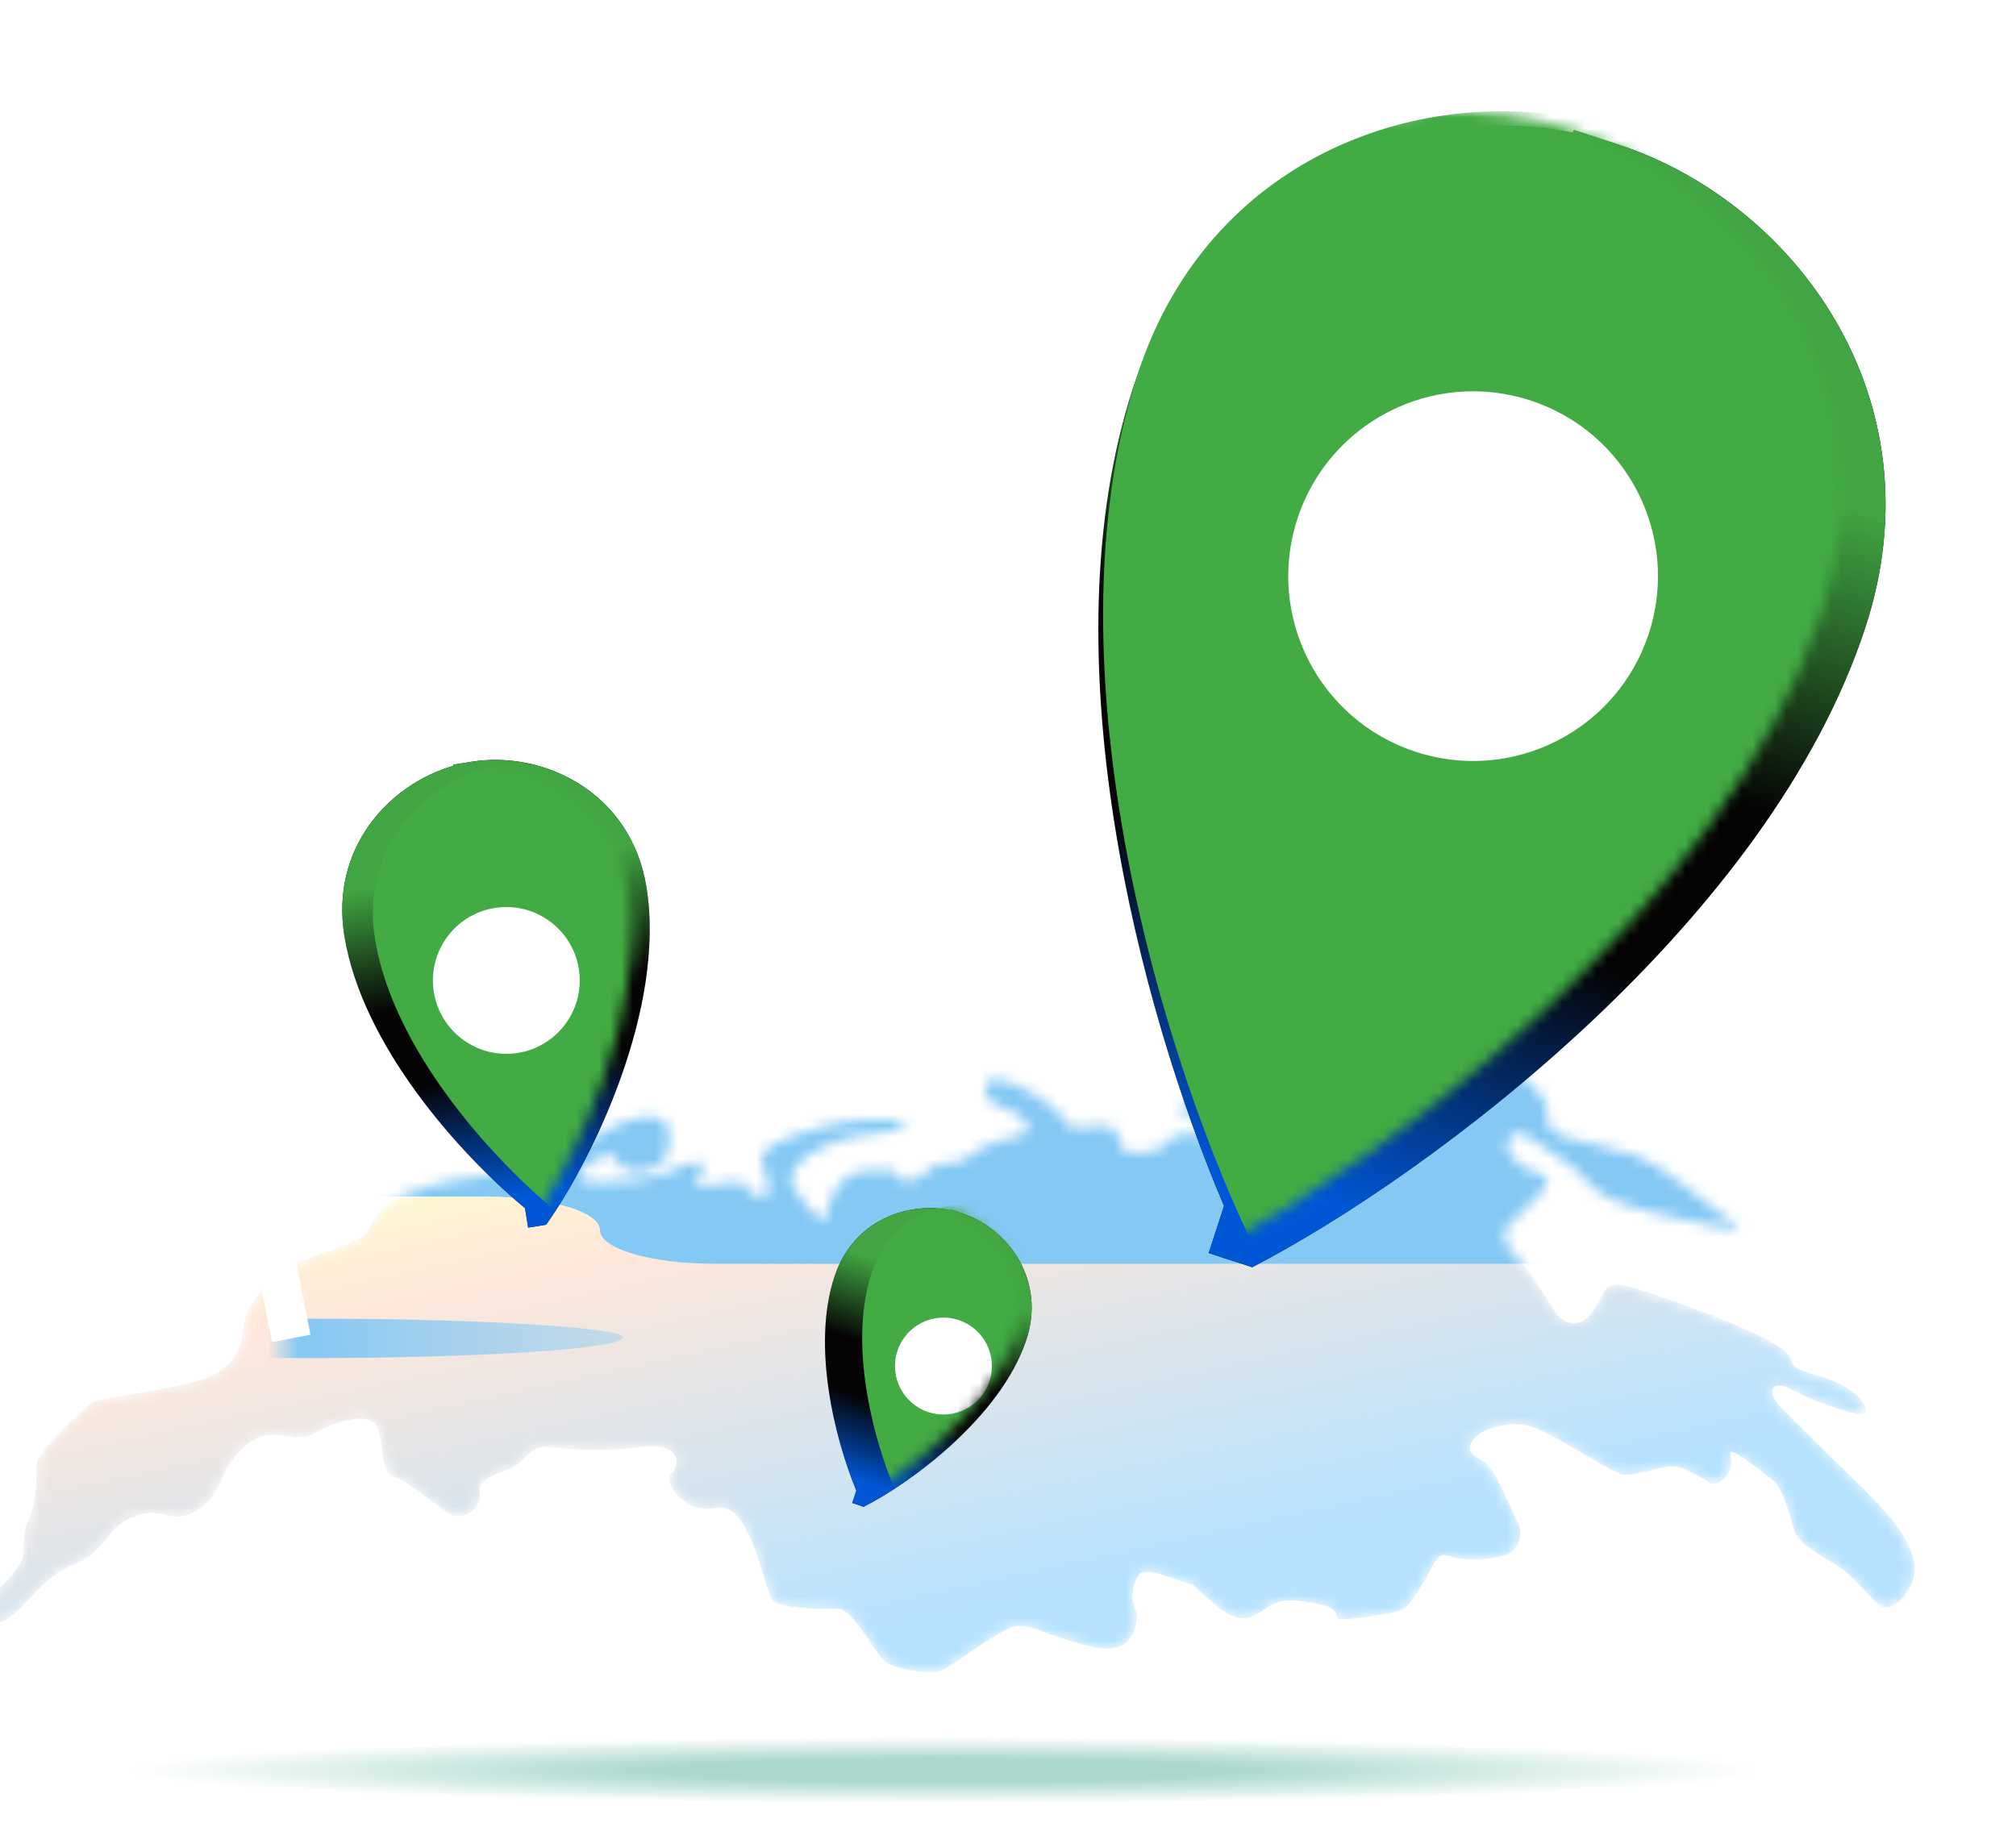
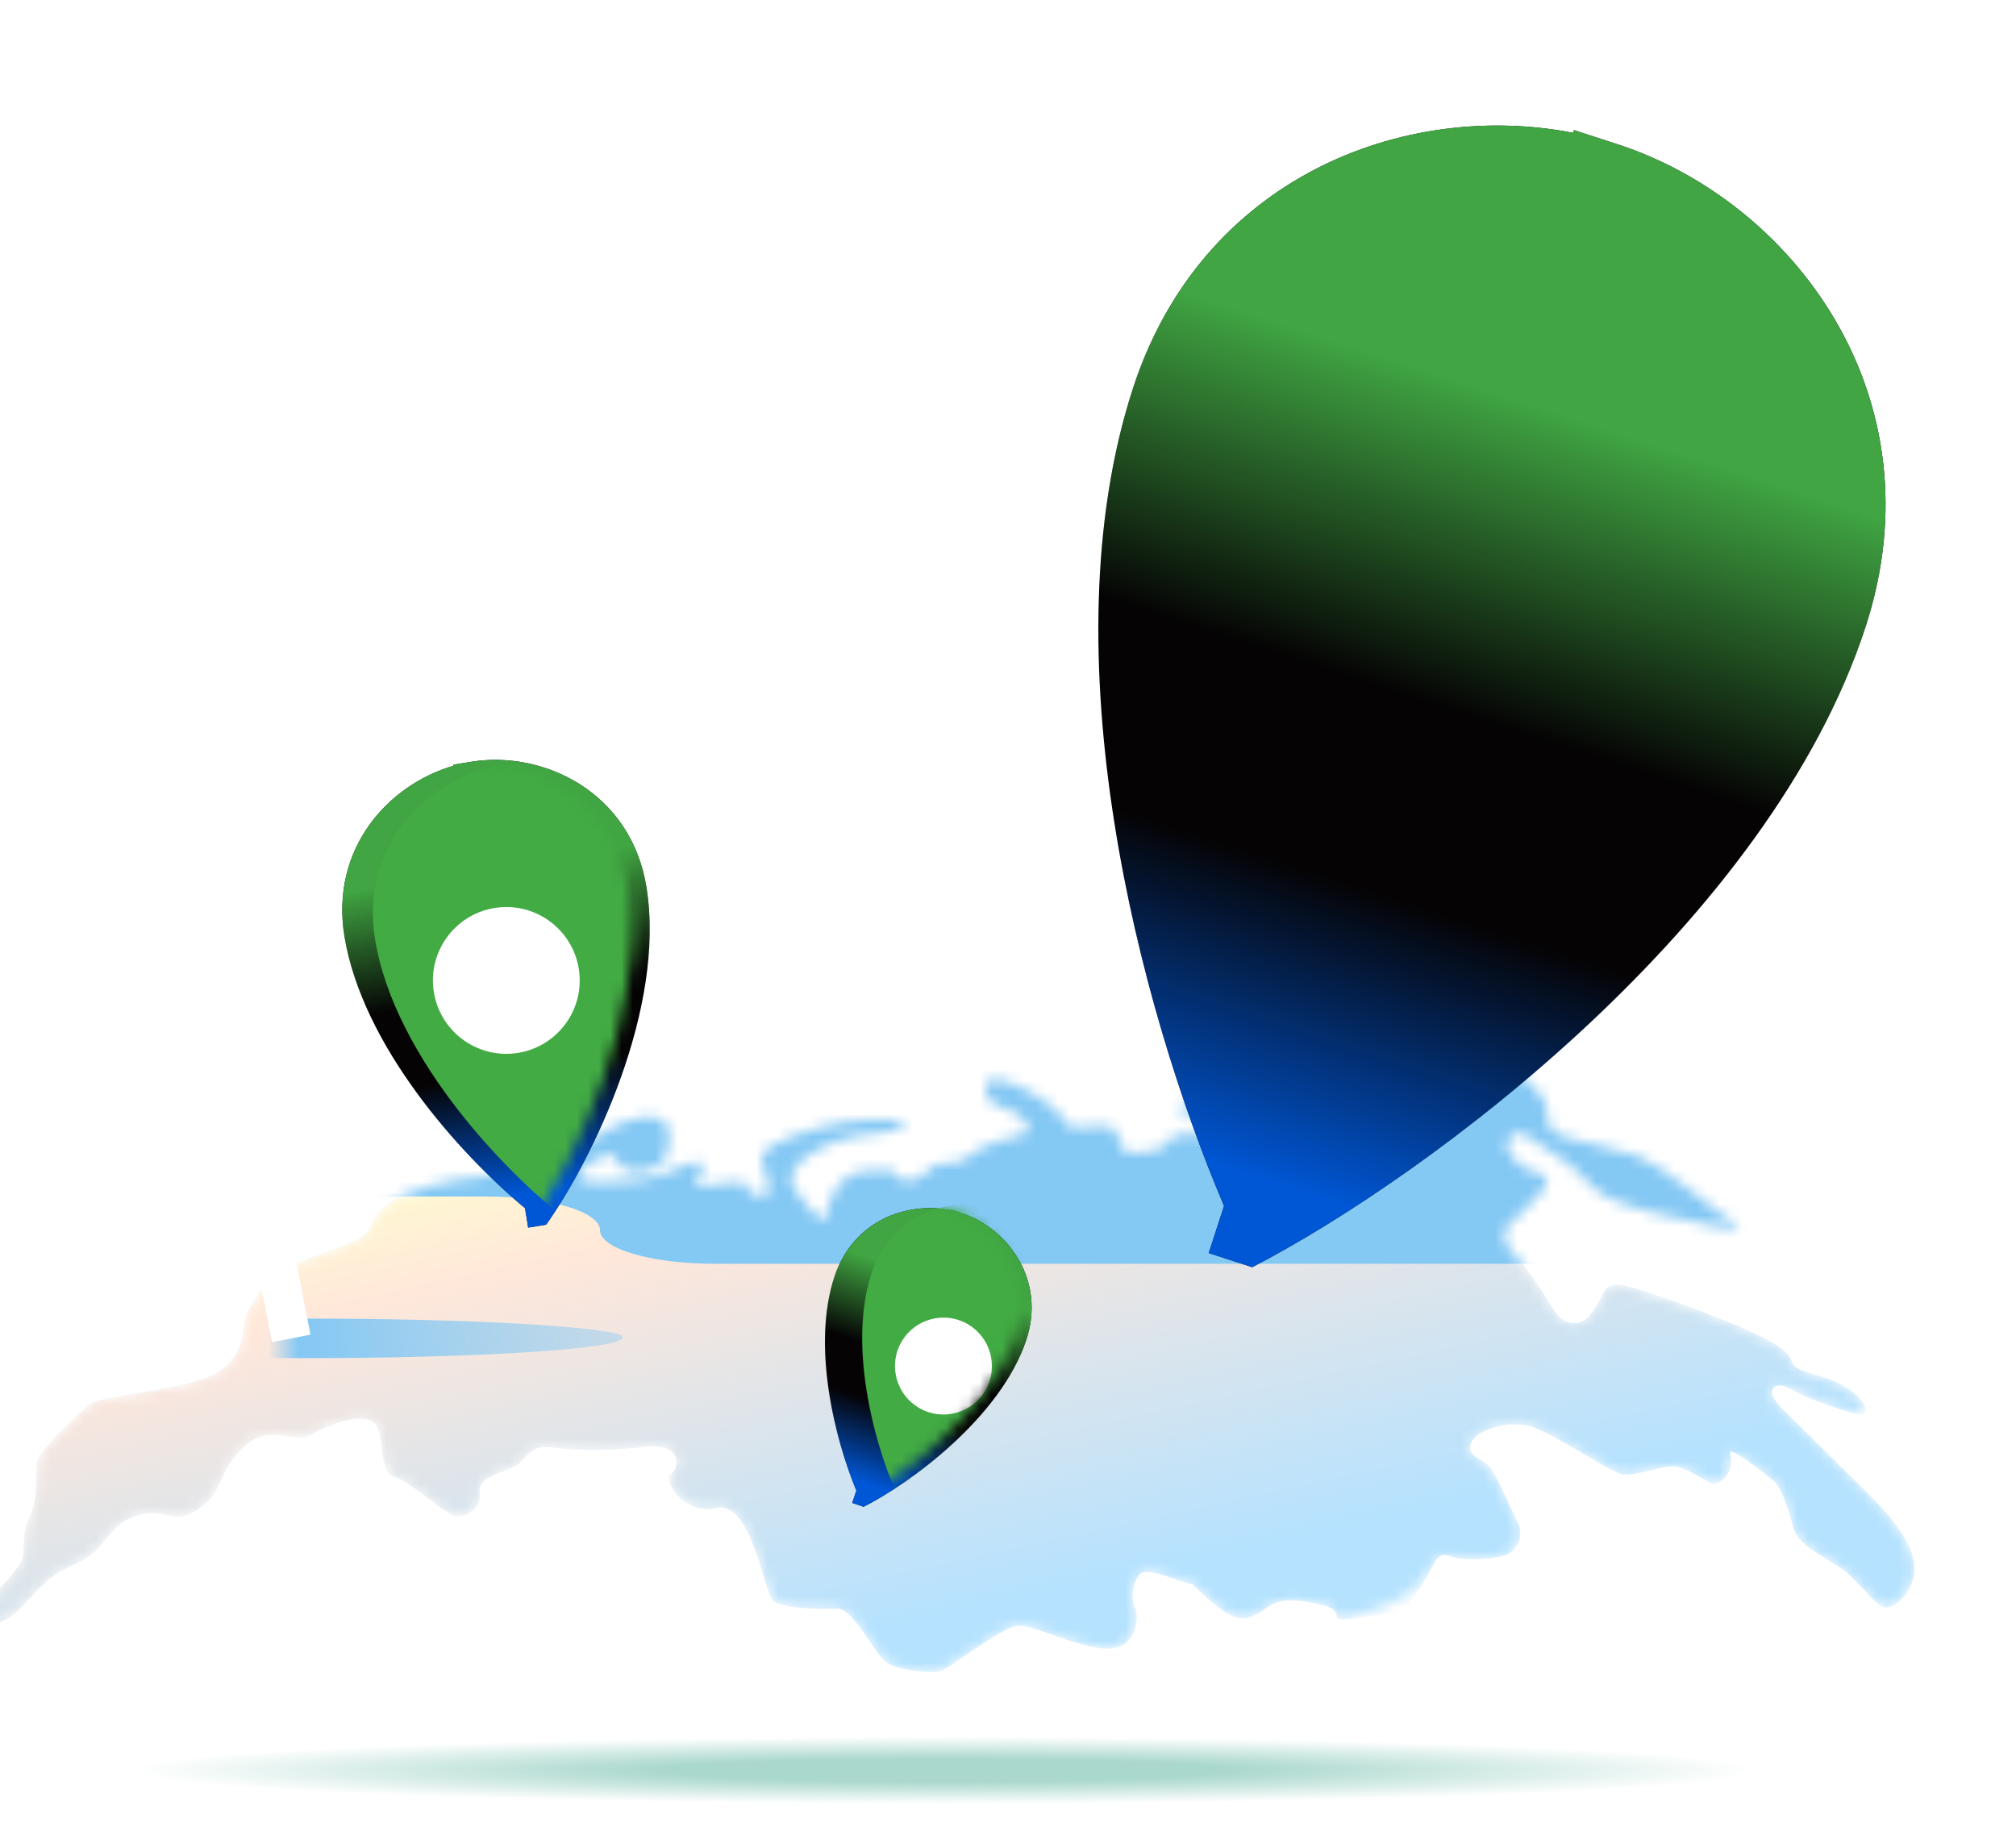
<svg xmlns="http://www.w3.org/2000/svg" width="180" height="165" viewBox="0 0 180 165" fill="none">
  <g clip-path="url(#clip0_26351_21398)">
    <mask id="mask0_26351_21398" style="mask-type:alpha" maskUnits="userSpaceOnUse" x="-12" y="-26" width="192" height="192">
      <rect x="-11.294" y="-25.387" width="191.294" height="191.294" fill="white" />
    </mask>
    <g mask="url(#mask0_26351_21398)">
      <mask id="mask1_26351_21398" style="mask-type:alpha" maskUnits="userSpaceOnUse" x="-3" y="90" width="174" height="60">
-         <path d="M101.713 140.612C102.372 139.746 105.639 141.449 106.48 141.477C107.079 142.084 108.531 143.449 109.545 144.053C110.813 144.809 111.659 144.61 113.068 143.593C114.476 142.576 115.932 142.86 117.952 143.297C119.971 143.735 118.938 144.61 119.783 144.61C120.629 144.61 124.949 144.053 125.466 143.593C125.983 143.133 127.204 141.228 127.908 139.836C128.613 138.443 129.082 138.881 130.021 139.12C130.961 139.358 133.121 139.279 134.389 138.881C135.657 138.483 136.08 136.892 135.469 135.817C134.859 134.743 133.497 131.162 132.604 130.605C131.712 130.048 130.867 129.73 131.43 128.695C131.994 127.661 134.687 126.785 136.69 127.382C138.694 127.979 143.923 131.56 144.909 131.679C145.895 131.799 148.478 130.923 149.37 130.923C150.263 130.923 152.376 132.236 152.799 132.475C153.221 132.714 154.396 131.958 154.536 130.923C154.677 129.889 154.161 129.411 154.865 129.73C155.57 130.048 157.354 131.401 158.345 132.236C159.335 133.072 159.848 135.738 160.266 136.812C160.684 137.886 162.416 138.801 164.07 139.836C165.724 140.87 167.029 142.899 168.015 143.456C169.001 144.014 171.115 141.984 170.927 139.836C170.739 137.687 168.954 135.459 166.136 132.714C163.319 129.968 160.689 127.303 159.092 125.751C157.495 124.199 158.345 123.182 159.848 124.021C161.352 124.86 163.993 125.854 165.753 126.258C167.514 126.662 166.45 123.99 162.416 122.871C158.381 121.753 161.389 121.753 158.345 119.951C155.3 118.148 146.862 115.23 145.172 114.817C143.482 114.404 143.265 115.254 142.852 116.03C142.439 116.807 141.821 118.044 140.733 118.141C139.644 118.239 139.071 117.632 138.269 116.249C137.467 114.866 135.783 112.544 135.022 111.786C134.262 111.028 134.061 110.118 134.687 109.398C135.313 108.678 136.879 107.503 137.774 106.29C138.664 105.083 137.804 104.852 136.892 104.607L136.879 104.604C135.962 104.357 135.201 103.694 134.687 102.784C134.172 101.875 135.268 100.814 136.051 101.247C136.834 101.68 138.052 102.69 139.496 103.543C140.94 104.395 141.715 105.817 143.265 106.772C144.815 107.727 149.323 108.801 152.799 109.438C156.183 110.058 155.514 109.621 153.959 108.606L153.832 108.523C152.188 107.449 148.431 103.987 145.989 103.151C143.547 102.316 140.119 101.838 139.038 101.247C137.958 100.656 138.146 99.507 138.052 98.637C137.958 97.767 135.128 95.341 133.918 94.502C132.708 93.663 130.691 94.316 129.48 93.943C128.27 93.57 128.49 93.508 129.847 92.731C131.204 91.954 129.92 91.795 128.49 91.516C127.06 91.236 126.876 90.43 125.996 90.989C125.116 91.549 123.539 92.105 122.072 93.037C120.605 93.969 120.751 94.438 121.045 94.904C121.338 95.37 121.888 95.467 121.521 95.654C121.155 95.84 118.954 96.99 118.184 97.456C117.414 97.922 116.57 98.637 114.993 98.637C113.416 98.637 112.279 98.885 110.739 98.885C109.198 98.885 109.272 98.388 110.115 98.139C110.959 97.891 112.059 97.114 111.362 96.99C110.665 96.865 108.905 96.928 107.474 97.456C106.044 97.984 104.76 99.445 105.714 99.507C106.668 99.569 108.795 99.382 110.922 100.221C113.049 101.06 108.905 101.247 106.778 101.247C104.678 101.247 104.508 101.55 104.151 102.185L104.137 102.21C103.77 102.862 100.726 103.174 100.323 102.738C99.919 102.303 99.956 100.719 98.966 100.563C97.975 100.407 96.362 100.719 95.848 100.719C95.335 100.719 95.041 99.724 93.684 98.637C92.327 97.549 90.053 96.462 88.879 96.369C87.706 96.276 87.449 98.326 89.503 98.885C91.557 99.445 92.4 100.998 91.447 101.247C90.493 101.496 87.412 102.303 86.606 103.173C85.799 104.044 84.698 103.733 83.781 103.95C82.865 104.168 82.828 105.038 81.434 105.411C80.04 105.784 80.187 104.479 79.307 104.479C78.427 104.479 76.483 104.479 75.713 105.038C74.942 105.597 74.319 106.436 74.026 107.461C73.732 108.487 73.952 109.108 73.329 108.86C72.705 108.611 71.385 106.792 70.908 106.125C70.431 105.459 70.358 104.137 72.815 102.738C75.273 101.34 78.463 101.185 79.637 100.998C80.811 100.812 81.177 100.097 80.187 100.035L80.169 100.034C79.162 99.971 76.244 99.787 73.072 100.719C69.881 101.656 67.497 102.583 68.084 103.95C68.671 105.317 68.854 106.56 68.341 106.792C67.827 107.023 66.69 106.529 66.544 105.846C66.397 105.162 65.04 105.815 63.316 105.846C61.592 105.877 61.886 105.411 62.693 104.479C63.499 103.546 61.592 103.733 60.932 104.137C60.272 104.541 58.401 105.255 56.641 105.411C54.88 105.566 52.313 105.784 51.763 105.255C51.213 104.727 53.23 103.391 54.22 103.111C55.211 102.832 54.807 104.137 55.981 104.479C57.154 104.82 58.658 104.447 59.208 103.733C59.758 103.018 60.309 100.093 58.658 99.782C57.008 99.471 54.917 100.4 53.23 101.487C51.543 102.575 46.812 104.714 44.978 104.839C43.144 104.963 38.706 105.424 35.882 106.792C33.058 108.159 33.352 109.586 32.581 110.27C31.811 110.953 28.73 111.977 26.42 112.816C24.109 113.655 22.789 115.928 22.092 117.202C21.395 118.476 22.275 120.558 19.708 122.391C17.14 124.224 8.815 124.571 7.935 125.441C7.055 126.311 3.277 129.574 3.277 130.817C3.277 132.06 3.277 134.017 2.727 135.26C2.177 136.503 2.142 136.907 2.105 138.74C2.068 140.573 -3.949 144.924 -1.749 145.048C0.452 145.172 1.113 144.395 3.277 142.065C5.441 139.734 6.69 139.983 8.23 138.74C9.771 137.497 10.027 135.913 12.447 135.26C14.868 134.608 15.308 136.285 17.655 134.794C20.003 133.302 19.345 131.438 21.765 129.209C24.186 126.979 26.277 128.988 27.708 128.149C29.138 127.31 32.072 126.128 33.282 126.936C34.493 127.744 33.721 131.442 35.152 131.846C36.582 132.25 39.738 135.201 40.655 135.388C41.572 135.574 43.073 134.645 42.817 133.275C42.56 131.905 45.166 131.38 45.973 130.945C46.78 130.509 47.364 129.018 48.942 129.209C50.519 129.399 53.529 129.675 57.306 129.209C61.084 128.742 60.678 131.136 59.908 131.602C59.138 132.068 60.934 135.328 63.978 134.645C67.022 133.961 68.304 142.195 68.964 142.91C69.624 143.624 73.326 143.718 74.757 143.656C76.187 143.593 78.094 147.726 79.121 148.441C80.148 149.155 83.193 149.528 84.073 149.186C84.953 148.845 89.135 145.582 90.565 145.24C91.995 144.898 94.235 146.421 97.939 147.136C101.644 147.85 101.713 144.215 101.348 143.593C100.983 142.972 101.055 141.477 101.713 140.612Z" fill="white" />
+         <path d="M101.713 140.612C102.372 139.746 105.639 141.449 106.48 141.477C107.079 142.084 108.531 143.449 109.545 144.053C110.813 144.809 111.659 144.61 113.068 143.593C114.476 142.576 115.932 142.86 117.952 143.297C119.971 143.735 118.938 144.61 119.783 144.61C125.983 143.133 127.204 141.228 127.908 139.836C128.613 138.443 129.082 138.881 130.021 139.12C130.961 139.358 133.121 139.279 134.389 138.881C135.657 138.483 136.08 136.892 135.469 135.817C134.859 134.743 133.497 131.162 132.604 130.605C131.712 130.048 130.867 129.73 131.43 128.695C131.994 127.661 134.687 126.785 136.69 127.382C138.694 127.979 143.923 131.56 144.909 131.679C145.895 131.799 148.478 130.923 149.37 130.923C150.263 130.923 152.376 132.236 152.799 132.475C153.221 132.714 154.396 131.958 154.536 130.923C154.677 129.889 154.161 129.411 154.865 129.73C155.57 130.048 157.354 131.401 158.345 132.236C159.335 133.072 159.848 135.738 160.266 136.812C160.684 137.886 162.416 138.801 164.07 139.836C165.724 140.87 167.029 142.899 168.015 143.456C169.001 144.014 171.115 141.984 170.927 139.836C170.739 137.687 168.954 135.459 166.136 132.714C163.319 129.968 160.689 127.303 159.092 125.751C157.495 124.199 158.345 123.182 159.848 124.021C161.352 124.86 163.993 125.854 165.753 126.258C167.514 126.662 166.45 123.99 162.416 122.871C158.381 121.753 161.389 121.753 158.345 119.951C155.3 118.148 146.862 115.23 145.172 114.817C143.482 114.404 143.265 115.254 142.852 116.03C142.439 116.807 141.821 118.044 140.733 118.141C139.644 118.239 139.071 117.632 138.269 116.249C137.467 114.866 135.783 112.544 135.022 111.786C134.262 111.028 134.061 110.118 134.687 109.398C135.313 108.678 136.879 107.503 137.774 106.29C138.664 105.083 137.804 104.852 136.892 104.607L136.879 104.604C135.962 104.357 135.201 103.694 134.687 102.784C134.172 101.875 135.268 100.814 136.051 101.247C136.834 101.68 138.052 102.69 139.496 103.543C140.94 104.395 141.715 105.817 143.265 106.772C144.815 107.727 149.323 108.801 152.799 109.438C156.183 110.058 155.514 109.621 153.959 108.606L153.832 108.523C152.188 107.449 148.431 103.987 145.989 103.151C143.547 102.316 140.119 101.838 139.038 101.247C137.958 100.656 138.146 99.507 138.052 98.637C137.958 97.767 135.128 95.341 133.918 94.502C132.708 93.663 130.691 94.316 129.48 93.943C128.27 93.57 128.49 93.508 129.847 92.731C131.204 91.954 129.92 91.795 128.49 91.516C127.06 91.236 126.876 90.43 125.996 90.989C125.116 91.549 123.539 92.105 122.072 93.037C120.605 93.969 120.751 94.438 121.045 94.904C121.338 95.37 121.888 95.467 121.521 95.654C121.155 95.84 118.954 96.99 118.184 97.456C117.414 97.922 116.57 98.637 114.993 98.637C113.416 98.637 112.279 98.885 110.739 98.885C109.198 98.885 109.272 98.388 110.115 98.139C110.959 97.891 112.059 97.114 111.362 96.99C110.665 96.865 108.905 96.928 107.474 97.456C106.044 97.984 104.76 99.445 105.714 99.507C106.668 99.569 108.795 99.382 110.922 100.221C113.049 101.06 108.905 101.247 106.778 101.247C104.678 101.247 104.508 101.55 104.151 102.185L104.137 102.21C103.77 102.862 100.726 103.174 100.323 102.738C99.919 102.303 99.956 100.719 98.966 100.563C97.975 100.407 96.362 100.719 95.848 100.719C95.335 100.719 95.041 99.724 93.684 98.637C92.327 97.549 90.053 96.462 88.879 96.369C87.706 96.276 87.449 98.326 89.503 98.885C91.557 99.445 92.4 100.998 91.447 101.247C90.493 101.496 87.412 102.303 86.606 103.173C85.799 104.044 84.698 103.733 83.781 103.95C82.865 104.168 82.828 105.038 81.434 105.411C80.04 105.784 80.187 104.479 79.307 104.479C78.427 104.479 76.483 104.479 75.713 105.038C74.942 105.597 74.319 106.436 74.026 107.461C73.732 108.487 73.952 109.108 73.329 108.86C72.705 108.611 71.385 106.792 70.908 106.125C70.431 105.459 70.358 104.137 72.815 102.738C75.273 101.34 78.463 101.185 79.637 100.998C80.811 100.812 81.177 100.097 80.187 100.035L80.169 100.034C79.162 99.971 76.244 99.787 73.072 100.719C69.881 101.656 67.497 102.583 68.084 103.95C68.671 105.317 68.854 106.56 68.341 106.792C67.827 107.023 66.69 106.529 66.544 105.846C66.397 105.162 65.04 105.815 63.316 105.846C61.592 105.877 61.886 105.411 62.693 104.479C63.499 103.546 61.592 103.733 60.932 104.137C60.272 104.541 58.401 105.255 56.641 105.411C54.88 105.566 52.313 105.784 51.763 105.255C51.213 104.727 53.23 103.391 54.22 103.111C55.211 102.832 54.807 104.137 55.981 104.479C57.154 104.82 58.658 104.447 59.208 103.733C59.758 103.018 60.309 100.093 58.658 99.782C57.008 99.471 54.917 100.4 53.23 101.487C51.543 102.575 46.812 104.714 44.978 104.839C43.144 104.963 38.706 105.424 35.882 106.792C33.058 108.159 33.352 109.586 32.581 110.27C31.811 110.953 28.73 111.977 26.42 112.816C24.109 113.655 22.789 115.928 22.092 117.202C21.395 118.476 22.275 120.558 19.708 122.391C17.14 124.224 8.815 124.571 7.935 125.441C7.055 126.311 3.277 129.574 3.277 130.817C3.277 132.06 3.277 134.017 2.727 135.26C2.177 136.503 2.142 136.907 2.105 138.74C2.068 140.573 -3.949 144.924 -1.749 145.048C0.452 145.172 1.113 144.395 3.277 142.065C5.441 139.734 6.69 139.983 8.23 138.74C9.771 137.497 10.027 135.913 12.447 135.26C14.868 134.608 15.308 136.285 17.655 134.794C20.003 133.302 19.345 131.438 21.765 129.209C24.186 126.979 26.277 128.988 27.708 128.149C29.138 127.31 32.072 126.128 33.282 126.936C34.493 127.744 33.721 131.442 35.152 131.846C36.582 132.25 39.738 135.201 40.655 135.388C41.572 135.574 43.073 134.645 42.817 133.275C42.56 131.905 45.166 131.38 45.973 130.945C46.78 130.509 47.364 129.018 48.942 129.209C50.519 129.399 53.529 129.675 57.306 129.209C61.084 128.742 60.678 131.136 59.908 131.602C59.138 132.068 60.934 135.328 63.978 134.645C67.022 133.961 68.304 142.195 68.964 142.91C69.624 143.624 73.326 143.718 74.757 143.656C76.187 143.593 78.094 147.726 79.121 148.441C80.148 149.155 83.193 149.528 84.073 149.186C84.953 148.845 89.135 145.582 90.565 145.24C91.995 144.898 94.235 146.421 97.939 147.136C101.644 147.85 101.713 144.215 101.348 143.593C100.983 142.972 101.055 141.477 101.713 140.612Z" fill="white" />
      </mask>
      <g mask="url(#mask1_26351_21398)">
        <g filter="url(#filter0_ii_26351_21398)">
          <path d="M101.713 140.612C102.372 139.746 105.639 141.449 106.48 141.477C107.079 142.084 108.531 143.449 109.545 144.053C110.813 144.809 111.659 144.61 113.068 143.593C114.476 142.576 115.932 142.86 117.952 143.297C119.971 143.735 118.938 144.61 119.783 144.61C120.629 144.61 124.949 144.053 125.466 143.593C125.983 143.133 127.204 141.228 127.908 139.836C128.613 138.443 129.082 138.881 130.021 139.12C130.961 139.358 133.121 139.279 134.389 138.881C135.657 138.483 136.08 136.892 135.469 135.817C134.859 134.743 133.497 131.162 132.604 130.605C131.712 130.048 130.867 129.73 131.43 128.695C131.994 127.661 134.687 126.785 136.69 127.382C138.694 127.979 143.923 131.56 144.909 131.679C145.895 131.799 148.478 130.923 149.37 130.923C150.263 130.923 152.376 132.236 152.799 132.475C153.221 132.714 154.396 131.958 154.536 130.923C154.677 129.889 154.161 129.411 154.865 129.73C155.57 130.048 157.354 131.401 158.345 132.236C159.335 133.072 159.848 135.738 160.266 136.812C160.684 137.886 162.416 138.801 164.07 139.836C165.724 140.87 167.029 142.899 168.015 143.456C169.001 144.014 171.115 141.984 170.927 139.836C170.739 137.687 168.954 135.459 166.136 132.714C163.319 129.968 160.689 127.303 159.092 125.751C157.495 124.199 158.345 123.182 159.848 124.021C161.352 124.86 163.993 125.854 165.753 126.258C167.514 126.662 166.45 123.99 162.416 122.871C158.381 121.753 161.389 121.753 158.345 119.951C155.3 118.148 146.862 115.23 145.172 114.817C143.482 114.404 143.265 115.254 142.852 116.03C142.439 116.807 141.821 118.044 140.733 118.141C139.644 118.239 139.071 117.632 138.269 116.249C137.467 114.866 135.783 112.544 135.022 111.786C134.262 111.028 134.061 110.118 134.687 109.398C135.313 108.678 136.879 107.503 137.774 106.29C138.664 105.083 137.804 104.852 136.892 104.607L136.879 104.604C135.962 104.357 135.201 103.694 134.687 102.784C134.172 101.875 135.268 100.814 136.051 101.247C136.834 101.68 138.052 102.69 139.496 103.543C140.94 104.395 141.715 105.817 143.265 106.772C144.815 107.727 149.323 108.801 152.799 109.438C156.183 110.058 155.514 109.621 153.959 108.606L153.832 108.523C152.188 107.449 148.431 103.987 145.989 103.151C143.547 102.316 140.119 101.838 139.038 101.247C137.958 100.656 138.146 99.507 138.052 98.637C137.958 97.767 135.128 95.341 133.918 94.502C132.708 93.663 130.691 94.316 129.48 93.943C128.27 93.57 128.49 93.508 129.847 92.731C131.204 91.954 129.92 91.795 128.49 91.516C127.06 91.236 126.876 90.43 125.996 90.989C125.116 91.549 123.539 92.105 122.072 93.037C120.605 93.969 120.751 94.438 121.045 94.904C121.338 95.37 121.888 95.467 121.521 95.654C121.155 95.84 118.954 96.99 118.184 97.456C117.414 97.922 116.57 98.637 114.993 98.637C113.416 98.637 112.279 98.885 110.739 98.885C109.198 98.885 109.272 98.388 110.115 98.139C110.959 97.891 112.059 97.114 111.362 96.99C110.665 96.865 108.905 96.928 107.474 97.456C106.044 97.984 104.76 99.445 105.714 99.507C106.668 99.569 108.795 99.382 110.922 100.221C113.049 101.06 108.905 101.247 106.778 101.247C104.678 101.247 104.508 101.55 104.151 102.185L104.137 102.21C103.77 102.862 100.726 103.174 100.323 102.738C99.919 102.303 99.956 100.719 98.966 100.563C97.975 100.407 96.362 100.719 95.848 100.719C95.335 100.719 95.041 99.724 93.684 98.637C92.327 97.549 90.053 96.462 88.879 96.369C87.706 96.276 87.449 98.326 89.503 98.885C91.557 99.445 92.4 100.998 91.447 101.247C90.493 101.496 87.412 102.303 86.606 103.173C85.799 104.044 84.698 103.733 83.781 103.95C82.865 104.168 82.828 105.038 81.434 105.411C80.04 105.784 80.187 104.479 79.307 104.479C78.427 104.479 76.483 104.479 75.713 105.038C74.942 105.597 74.319 106.436 74.026 107.461C73.732 108.487 73.952 109.108 73.329 108.86C72.705 108.611 71.385 106.792 70.908 106.125C70.431 105.459 70.358 104.137 72.815 102.738C75.273 101.34 78.463 101.185 79.637 100.998C80.811 100.812 81.177 100.097 80.187 100.035L80.169 100.034C79.162 99.971 76.244 99.787 73.072 100.719C69.881 101.656 67.497 102.583 68.084 103.95C68.671 105.317 68.854 106.56 68.341 106.792C67.827 107.023 66.69 106.529 66.544 105.846C66.397 105.162 65.04 105.815 63.316 105.846C61.592 105.877 61.886 105.411 62.693 104.479C63.499 103.546 61.592 103.733 60.932 104.137C60.272 104.541 58.401 105.255 56.641 105.411C54.88 105.566 52.313 105.784 51.763 105.255C51.213 104.727 53.23 103.391 54.22 103.111C55.211 102.832 54.807 104.137 55.981 104.479C57.154 104.82 58.658 104.447 59.208 103.733C59.758 103.018 60.309 100.093 58.658 99.782C57.008 99.471 54.917 100.4 53.23 101.487C51.543 102.575 46.812 104.714 44.978 104.839C43.144 104.963 38.706 105.424 35.882 106.792C33.058 108.159 33.352 109.586 32.581 110.27C31.811 110.953 28.73 111.977 26.42 112.816C24.109 113.655 22.789 115.928 22.092 117.202C21.395 118.476 22.275 120.558 19.708 122.391C17.14 124.224 8.815 124.571 7.935 125.441C7.055 126.311 3.277 129.574 3.277 130.817C3.277 132.06 3.277 134.017 2.727 135.26C2.177 136.503 2.142 136.907 2.105 138.74C2.068 140.573 -3.949 144.924 -1.749 145.048C0.452 145.172 1.113 144.395 3.277 142.065C5.441 139.734 6.69 139.983 8.23 138.74C9.771 137.497 10.027 135.913 12.447 135.26C14.868 134.608 15.308 136.285 17.655 134.794C20.003 133.302 19.345 131.438 21.765 129.209C24.186 126.979 26.277 128.988 27.708 128.149C29.138 127.31 32.072 126.128 33.282 126.936C34.493 127.744 33.721 131.442 35.152 131.846C36.582 132.25 39.738 135.201 40.655 135.388C41.572 135.574 43.073 134.645 42.817 133.275C42.56 131.905 45.166 131.38 45.973 130.945C46.78 130.509 47.364 129.018 48.942 129.209C50.519 129.399 53.529 129.675 57.306 129.209C61.084 128.742 60.678 131.136 59.908 131.602C59.138 132.068 60.934 135.328 63.978 134.645C67.022 133.961 68.304 142.195 68.964 142.91C69.624 143.624 73.326 143.718 74.757 143.656C76.187 143.593 78.094 147.726 79.121 148.441C80.148 149.155 83.193 149.528 84.073 149.186C84.953 148.845 89.135 145.582 90.565 145.24C91.995 144.898 94.235 146.421 97.939 147.136C101.644 147.85 101.713 144.215 101.348 143.593C100.983 142.972 101.055 141.477 101.713 140.612Z" fill="#B5E2FF" />
          <path d="M101.713 140.612C102.372 139.746 105.639 141.449 106.48 141.477C107.079 142.084 108.531 143.449 109.545 144.053C110.813 144.809 111.659 144.61 113.068 143.593C114.476 142.576 115.932 142.86 117.952 143.297C119.971 143.735 118.938 144.61 119.783 144.61C120.629 144.61 124.949 144.053 125.466 143.593C125.983 143.133 127.204 141.228 127.908 139.836C128.613 138.443 129.082 138.881 130.021 139.12C130.961 139.358 133.121 139.279 134.389 138.881C135.657 138.483 136.08 136.892 135.469 135.817C134.859 134.743 133.497 131.162 132.604 130.605C131.712 130.048 130.867 129.73 131.43 128.695C131.994 127.661 134.687 126.785 136.69 127.382C138.694 127.979 143.923 131.56 144.909 131.679C145.895 131.799 148.478 130.923 149.37 130.923C150.263 130.923 152.376 132.236 152.799 132.475C153.221 132.714 154.396 131.958 154.536 130.923C154.677 129.889 154.161 129.411 154.865 129.73C155.57 130.048 157.354 131.401 158.345 132.236C159.335 133.072 159.848 135.738 160.266 136.812C160.684 137.886 162.416 138.801 164.07 139.836C165.724 140.87 167.029 142.899 168.015 143.456C169.001 144.014 171.115 141.984 170.927 139.836C170.739 137.687 168.954 135.459 166.136 132.714C163.319 129.968 160.689 127.303 159.092 125.751C157.495 124.199 158.345 123.182 159.848 124.021C161.352 124.86 163.993 125.854 165.753 126.258C167.514 126.662 166.45 123.99 162.416 122.871C158.381 121.753 161.389 121.753 158.345 119.951C155.3 118.148 146.862 115.23 145.172 114.817C143.482 114.404 143.265 115.254 142.852 116.03C142.439 116.807 141.821 118.044 140.733 118.141C139.644 118.239 139.071 117.632 138.269 116.249C137.467 114.866 135.783 112.544 135.022 111.786C134.262 111.028 134.061 110.118 134.687 109.398C135.313 108.678 136.879 107.503 137.774 106.29C138.664 105.083 137.804 104.852 136.892 104.607L136.879 104.604C135.962 104.357 135.201 103.694 134.687 102.784C134.172 101.875 135.268 100.814 136.051 101.247C136.834 101.68 138.052 102.69 139.496 103.543C140.94 104.395 141.715 105.817 143.265 106.772C144.815 107.727 149.323 108.801 152.799 109.438C156.183 110.058 155.514 109.621 153.959 108.606L153.832 108.523C152.188 107.449 148.431 103.987 145.989 103.151C143.547 102.316 140.119 101.838 139.038 101.247C137.958 100.656 138.146 99.507 138.052 98.637C137.958 97.767 135.128 95.341 133.918 94.502C132.708 93.663 130.691 94.316 129.48 93.943C128.27 93.57 128.49 93.508 129.847 92.731C131.204 91.954 129.92 91.795 128.49 91.516C127.06 91.236 126.876 90.43 125.996 90.989C125.116 91.549 123.539 92.105 122.072 93.037C120.605 93.969 120.751 94.438 121.045 94.904C121.338 95.37 121.888 95.467 121.521 95.654C121.155 95.84 118.954 96.99 118.184 97.456C117.414 97.922 116.57 98.637 114.993 98.637C113.416 98.637 112.279 98.885 110.739 98.885C109.198 98.885 109.272 98.388 110.115 98.139C110.959 97.891 112.059 97.114 111.362 96.99C110.665 96.865 108.905 96.928 107.474 97.456C106.044 97.984 104.76 99.445 105.714 99.507C106.668 99.569 108.795 99.382 110.922 100.221C113.049 101.06 108.905 101.247 106.778 101.247C104.678 101.247 104.508 101.55 104.151 102.185L104.137 102.21C103.77 102.862 100.726 103.174 100.323 102.738C99.919 102.303 99.956 100.719 98.966 100.563C97.975 100.407 96.362 100.719 95.848 100.719C95.335 100.719 95.041 99.724 93.684 98.637C92.327 97.549 90.053 96.462 88.879 96.369C87.706 96.276 87.449 98.326 89.503 98.885C91.557 99.445 92.4 100.998 91.447 101.247C90.493 101.496 87.412 102.303 86.606 103.173C85.799 104.044 84.698 103.733 83.781 103.95C82.865 104.168 82.828 105.038 81.434 105.411C80.04 105.784 80.187 104.479 79.307 104.479C78.427 104.479 76.483 104.479 75.713 105.038C74.942 105.597 74.319 106.436 74.026 107.461C73.732 108.487 73.952 109.108 73.329 108.86C72.705 108.611 71.385 106.792 70.908 106.125C70.431 105.459 70.358 104.137 72.815 102.738C75.273 101.34 78.463 101.185 79.637 100.998C80.811 100.812 81.177 100.097 80.187 100.035L80.169 100.034C79.162 99.971 76.244 99.787 73.072 100.719C69.881 101.656 67.497 102.583 68.084 103.95C68.671 105.317 68.854 106.56 68.341 106.792C67.827 107.023 66.69 106.529 66.544 105.846C66.397 105.162 65.04 105.815 63.316 105.846C61.592 105.877 61.886 105.411 62.693 104.479C63.499 103.546 61.592 103.733 60.932 104.137C60.272 104.541 58.401 105.255 56.641 105.411C54.88 105.566 52.313 105.784 51.763 105.255C51.213 104.727 53.23 103.391 54.22 103.111C55.211 102.832 54.807 104.137 55.981 104.479C57.154 104.82 58.658 104.447 59.208 103.733C59.758 103.018 60.309 100.093 58.658 99.782C57.008 99.471 54.917 100.4 53.23 101.487C51.543 102.575 46.812 104.714 44.978 104.839C43.144 104.963 38.706 105.424 35.882 106.792C33.058 108.159 33.352 109.586 32.581 110.27C31.811 110.953 28.73 111.977 26.42 112.816C24.109 113.655 22.789 115.928 22.092 117.202C21.395 118.476 22.275 120.558 19.708 122.391C17.14 124.224 8.815 124.571 7.935 125.441C7.055 126.311 3.277 129.574 3.277 130.817C3.277 132.06 3.277 134.017 2.727 135.26C2.177 136.503 2.142 136.907 2.105 138.74C2.068 140.573 -3.949 144.924 -1.749 145.048C0.452 145.172 1.113 144.395 3.277 142.065C5.441 139.734 6.69 139.983 8.23 138.74C9.771 137.497 10.027 135.913 12.447 135.26C14.868 134.608 15.308 136.285 17.655 134.794C20.003 133.302 19.345 131.438 21.765 129.209C24.186 126.979 26.277 128.988 27.708 128.149C29.138 127.31 32.072 126.128 33.282 126.936C34.493 127.744 33.721 131.442 35.152 131.846C36.582 132.25 39.738 135.201 40.655 135.388C41.572 135.574 43.073 134.645 42.817 133.275C42.56 131.905 45.166 131.38 45.973 130.945C46.78 130.509 47.364 129.018 48.942 129.209C50.519 129.399 53.529 129.675 57.306 129.209C61.084 128.742 60.678 131.136 59.908 131.602C59.138 132.068 60.934 135.328 63.978 134.645C67.022 133.961 68.304 142.195 68.964 142.91C69.624 143.624 73.326 143.718 74.757 143.656C76.187 143.593 78.094 147.726 79.121 148.441C80.148 149.155 83.193 149.528 84.073 149.186C84.953 148.845 89.135 145.582 90.565 145.24C91.995 144.898 94.235 146.421 97.939 147.136C101.644 147.85 101.713 144.215 101.348 143.593C100.983 142.972 101.055 141.477 101.713 140.612Z" fill="url(#paint0_linear_26351_21398)" />
        </g>
        <g filter="url(#filter1_f_26351_21398)">
          <path d="M42.221 72.267H3.778L17.466 106.85H43.358C48.998 106.85 53.57 108.193 53.57 109.851C53.57 111.508 58.142 112.852 63.783 112.852H158.493L172.302 78.269H62.646C57.006 78.269 52.434 76.925 52.434 75.268C52.434 73.61 47.861 72.267 42.221 72.267Z" fill="#84C8F4" />
        </g>
        <g filter="url(#filter2_f_26351_21398)">
          <path d="M55.597 119.441C55.597 119.318 55.404 119.195 55.032 119.079C51.597 118.311 40.678 117.755 27.741 117.755C12.041 117.755 -0.692 118.582 -0.692 119.596C-0.692 119.718 -0.5 119.841 -0.127 119.957C3.32 120.726 14.227 121.281 27.164 121.281C42.864 121.281 55.597 120.455 55.597 119.441Z" fill="url(#paint1_linear_26351_21398)" />
        </g>
      </g>
      <g filter="url(#filter3_f_26351_21398)">
        <path d="M157.29 157.955C157.29 157.747 156.792 157.539 155.827 157.342C146.925 156.039 118.631 155.098 85.108 155.098C44.425 155.098 11.431 156.499 11.431 158.218C11.431 158.426 11.929 158.634 12.894 158.831C21.827 160.134 50.09 161.076 83.613 161.076C124.296 161.076 157.29 159.674 157.29 157.955Z" fill="url(#paint2_radial_26351_21398)" />
      </g>
      <path d="M1.997 -3.691L26.001 119.519" stroke="white" stroke-width="3.5" />
      <path d="M109.29 107.69C101.7 89.86 93.447 58.393 101.15 34.703C107.289 15.825 125.396 8.928 140.451 11.861L140.53 11.618L144.415 12.882C160.088 17.978 173.26 35.404 166.57 55.976C158 82.329 127.796 104.85 111.806 113.16L107.922 111.897L109.29 107.69Z" fill="#050304" />
      <path d="M109.29 107.69C101.7 89.86 93.447 58.393 101.15 34.703C107.289 15.825 125.396 8.928 140.451 11.861L140.53 11.618L144.415 12.882C160.088 17.978 173.26 35.404 166.57 55.976C158 82.329 127.796 104.85 111.806 113.16L107.922 111.897L109.29 107.69Z" fill="url(#paint3_linear_26351_21398)" />
      <path d="M109.29 107.69C101.7 89.86 93.447 58.393 101.15 34.703C107.289 15.825 125.396 8.928 140.451 11.861L140.53 11.618L144.415 12.882C160.088 17.978 173.26 35.404 166.57 55.976C158 82.329 127.796 104.85 111.806 113.16L107.922 111.897L109.29 107.69Z" fill="url(#paint4_linear_26351_21398)" />
      <mask id="mask2_26351_21398" style="mask-type:alpha" maskUnits="userSpaceOnUse" x="94" y="9" width="71" height="103">
-         <path d="M97.225 33.428C88.655 59.783 99.837 95.764 107.881 111.884C123.869 103.578 154.075 81.056 162.645 54.701C169.334 34.131 156.165 16.703 140.49 11.605C124.815 6.508 103.914 12.857 97.225 33.428Z" fill="white" />
-       </mask>
+         </mask>
      <g mask="url(#mask2_26351_21398)">
        <g filter="url(#filter4_iii_26351_21398)">
          <path d="M97.225 33.428C88.655 59.783 99.837 95.764 107.881 111.884C123.869 103.578 154.075 81.056 162.645 54.701C169.334 34.131 156.165 16.703 140.49 11.605C124.815 6.508 103.914 12.857 97.225 33.428Z" fill="#42AB44" />
        </g>
        <g filter="url(#filter5_dii_26351_21398)">
          <circle cx="129.111" cy="46.617" r="16.503" transform="rotate(18.013 129.111 46.617)" fill="white" />
        </g>
      </g>
      <path d="M46.878 107.888C40.96 102.969 32.332 93.354 30.751 83.589C29.491 75.807 34.634 70.084 40.484 68.386L40.468 68.286L42.069 68.027C48.53 66.981 56.346 70.744 57.718 79.224C59.476 90.087 52.898 103.525 48.76 109.363L47.158 109.622L46.878 107.888Z" fill="#050304" />
      <path d="M46.878 107.888C40.96 102.969 32.332 93.354 30.751 83.589C29.491 75.807 34.634 70.084 40.484 68.386L40.468 68.286L42.069 68.027C48.53 66.981 56.346 70.744 57.718 79.224C59.476 90.087 52.898 103.525 48.76 109.363L47.158 109.622L46.878 107.888Z" fill="url(#paint5_linear_26351_21398)" />
      <path d="M46.878 107.888C40.96 102.969 32.332 93.354 30.751 83.589C29.491 75.807 34.634 70.084 40.484 68.386L40.468 68.286L42.069 68.027C48.53 66.981 56.346 70.744 57.718 79.224C59.476 90.087 52.898 103.525 48.76 109.363L47.158 109.622L46.878 107.888Z" fill="url(#paint6_linear_26351_21398)" />
      <mask id="mask3_26351_21398" style="mask-type:alpha" maskUnits="userSpaceOnUse" x="28" y="68" width="29" height="42">
        <path d="M29.134 83.851C30.893 94.715 41.375 105.392 47.143 109.625C51.281 103.789 57.86 90.35 56.102 79.486C54.729 71.007 46.914 67.243 40.452 68.288C33.991 69.334 27.762 75.371 29.134 83.851Z" fill="white" />
      </mask>
      <g mask="url(#mask3_26351_21398)">
        <g filter="url(#filter6_iii_26351_21398)">
          <path d="M29.134 83.851C30.893 94.715 41.375 105.392 47.143 109.625C51.281 103.789 57.86 90.35 56.102 79.486C54.729 71.007 46.914 67.243 40.452 68.288C33.991 69.334 27.762 75.371 29.134 83.851Z" fill="#42AB44" />
        </g>
        <g filter="url(#filter7_dii_26351_21398)">
          <circle cx="42.791" cy="82.72" r="6.554" transform="rotate(-9.194 42.791 82.72)" fill="white" />
        </g>
      </g>
      <path d="M76.463 133.112C74.521 128.418 72.441 120.147 74.523 113.957C76.182 109.025 80.947 107.265 84.886 108.074L84.908 108.01L85.922 108.352C90.018 109.73 93.424 114.332 91.616 119.708C89.3 126.593 81.322 132.417 77.108 134.553L76.093 134.212L76.463 133.112Z" fill="#050304" />
      <path d="M76.463 133.112C74.521 128.418 72.441 120.147 74.523 113.957C76.182 109.025 80.947 107.265 84.886 108.074L84.908 108.01L85.922 108.352C90.018 109.73 93.424 114.332 91.616 119.708C89.3 126.593 81.322 132.417 77.108 134.553L76.093 134.212L76.463 133.112Z" fill="url(#paint7_linear_26351_21398)" />
      <path d="M76.463 133.112C74.521 128.418 72.441 120.147 74.523 113.957C76.182 109.025 80.947 107.265 84.886 108.074L84.908 108.01L85.922 108.352C90.018 109.73 93.424 114.332 91.616 119.708C89.3 126.593 81.322 132.417 77.108 134.553L76.093 134.212L76.463 133.112Z" fill="url(#paint8_linear_26351_21398)" />
      <mask id="mask4_26351_21398" style="mask-type:alpha" maskUnits="userSpaceOnUse" x="72" y="107" width="20" height="28">
        <path d="M73.499 113.613C71.182 120.499 74.018 129.961 76.084 134.208C80.297 132.073 88.275 126.249 90.592 119.363C92.4 113.989 88.994 109.385 84.898 108.007C80.803 106.629 75.307 108.238 73.499 113.613Z" fill="white" />
      </mask>
      <g mask="url(#mask4_26351_21398)">
        <g filter="url(#filter8_iii_26351_21398)">
          <path d="M73.499 113.613C71.182 120.499 74.018 129.961 76.084 134.208C80.297 132.073 88.275 126.249 90.592 119.363C92.4 113.989 88.994 109.385 84.898 108.007C80.803 106.629 75.307 108.238 73.499 113.613Z" fill="#42AB44" />
        </g>
        <g filter="url(#filter9_dii_26351_21398)">
          <circle cx="81.82" cy="117.155" r="4.326" transform="rotate(18.593 81.82 117.155)" fill="white" />
        </g>
      </g>
    </g>
  </g>
  <defs>
    <filter id="filter0_ii_26351_21398" x="-3.982" y="89.046" width="176.671" height="62.019" filterUnits="userSpaceOnUse" color-interpolation-filters="sRGB">
      <feFlood flood-opacity="0" result="BackgroundImageFix" />
      <feBlend mode="normal" in="SourceGraphic" in2="BackgroundImageFix" result="shape" />
      <feColorMatrix in="SourceAlpha" type="matrix" values="0 0 0 0 0 0 0 0 0 0 0 0 0 0 0 0 0 0 127 0" result="hardAlpha" />
      <feOffset dx="-1.75" dy="-1.75" />
      <feGaussianBlur stdDeviation="0.875" />
      <feComposite in2="hardAlpha" operator="arithmetic" k2="-1" k3="1" />
      <feColorMatrix type="matrix" values="0 0 0 0 0.506 0 0 0 0 0.769 0 0 0 0 0.933 0 0 0 1 0" />
      <feBlend mode="normal" in2="shape" result="effect1_innerShadow_26351_21398" />
      <feColorMatrix in="SourceAlpha" type="matrix" values="0 0 0 0 0 0 0 0 0 0 0 0 0 0 0 0 0 0 127 0" result="hardAlpha" />
      <feOffset dx="1.75" dy="1.75" />
      <feGaussianBlur stdDeviation="0.875" />
      <feComposite in2="hardAlpha" operator="arithmetic" k2="-1" k3="1" />
      <feColorMatrix type="matrix" values="0 0 0 0 0.994 0 0 0 0 1 0 0 0 0 0.958 0 0 0 1 0" />
      <feBlend mode="normal" in2="effect1_innerShadow_26351_21398" result="effect2_innerShadow_26351_21398" />
    </filter>
    <filter id="filter1_f_26351_21398" x="-1.472" y="67.017" width="179.023" height="51.085" filterUnits="userSpaceOnUse" color-interpolation-filters="sRGB">
      <feFlood flood-opacity="0" result="BackgroundImageFix" />
      <feBlend mode="normal" in="SourceGraphic" in2="BackgroundImageFix" result="shape" />
      <feGaussianBlur stdDeviation="2.625" result="effect1_foregroundBlur_26351_21398" />
    </filter>
    <filter id="filter2_f_26351_21398" x="-4.192" y="114.255" width="63.289" height="10.526" filterUnits="userSpaceOnUse" color-interpolation-filters="sRGB">
      <feFlood flood-opacity="0" result="BackgroundImageFix" />
      <feBlend mode="normal" in="SourceGraphic" in2="BackgroundImageFix" result="shape" />
      <feGaussianBlur stdDeviation="1.75" result="effect1_foregroundBlur_26351_21398" />
    </filter>
    <filter id="filter3_f_26351_21398" x="6.181" y="149.848" width="156.358" height="16.478" filterUnits="userSpaceOnUse" color-interpolation-filters="sRGB">
      <feFlood flood-opacity="0" result="BackgroundImageFix" />
      <feBlend mode="normal" in="SourceGraphic" in2="BackgroundImageFix" result="shape" />
      <feGaussianBlur stdDeviation="2.625" result="effect1_foregroundBlur_26351_21398" />
    </filter>
    <filter id="filter4_iii_26351_21398" x="93.539" y="9.329" width="72.098" height="103.16" filterUnits="userSpaceOnUse" color-interpolation-filters="sRGB">
      <feFlood flood-opacity="0" result="BackgroundImageFix" />
      <feBlend mode="normal" in="SourceGraphic" in2="BackgroundImageFix" result="shape" />
      <feColorMatrix in="SourceAlpha" type="matrix" values="0 0 0 0 0 0 0 0 0 0 0 0 0 0 0 0 0 0 127 0" result="hardAlpha" />
      <feOffset dx="-0.604" dy="-0.604" />
      <feGaussianBlur stdDeviation="0.302" />
      <feComposite in2="hardAlpha" operator="arithmetic" k2="-1" k3="1" />
      <feColorMatrix type="matrix" values="0 0 0 0 0.15 0 0 0 0 0.673 0 0 0 0 1 0 0 0 1 0" />
      <feBlend mode="normal" in2="shape" result="effect1_innerShadow_26351_21398" />
      <feColorMatrix in="SourceAlpha" type="matrix" values="0 0 0 0 0 0 0 0 0 0 0 0 0 0 0 0 0 0 127 0" result="hardAlpha" />
      <feOffset dx="4.349" />
      <feGaussianBlur stdDeviation="0.604" />
      <feComposite in2="hardAlpha" operator="arithmetic" k2="-1" k3="1" />
      <feColorMatrix type="matrix" values="0 0 0 0 0.251 0 0 0 0 0.647 0 0 0 0 0.259 0 0 0 1 0" />
      <feBlend mode="normal" in2="effect1_innerShadow_26351_21398" result="effect2_innerShadow_26351_21398" />
      <feColorMatrix in="SourceAlpha" type="matrix" values="0 0 0 0 0 0 0 0 0 0 0 0 0 0 0 0 0 0 127 0" result="hardAlpha" />
      <feOffset dx="0.604" dy="0.604" />
      <feGaussianBlur stdDeviation="0.302" />
      <feComposite in2="hardAlpha" operator="arithmetic" k2="-1" k3="1" />
      <feColorMatrix type="matrix" values="0 0 0 0 1 0 0 0 0 1 0 0 0 0 1 0 0 0 1 0" />
      <feBlend mode="normal" in2="effect2_innerShadow_26351_21398" result="effect3_innerShadow_26351_21398" />
    </filter>
    <filter id="filter5_dii_26351_21398" x="111.336" y="28.842" width="40.323" height="42.739" filterUnits="userSpaceOnUse" color-interpolation-filters="sRGB">
      <feFlood flood-opacity="0" result="BackgroundImageFix" />
      <feColorMatrix in="SourceAlpha" type="matrix" values="0 0 0 0 0 0 0 0 0 0 0 0 0 0 0 0 0 0 127 0" result="hardAlpha" />
      <feOffset dx="2.416" dy="4.832" />
      <feGaussianBlur stdDeviation="1.812" />
      <feComposite in2="hardAlpha" operator="out" />
      <feColorMatrix type="matrix" values="0 0 0 0 0.02 0 0 0 0 0.012 0 0 0 0 0.016 0 0 0 0.33 0" />
      <feBlend mode="normal" in2="BackgroundImageFix" result="effect1_dropShadow_26351_21398" />
      <feBlend mode="normal" in="SourceGraphic" in2="effect1_dropShadow_26351_21398" result="shape" />
      <feColorMatrix in="SourceAlpha" type="matrix" values="0 0 0 0 0 0 0 0 0 0 0 0 0 0 0 0 0 0 127 0" result="hardAlpha" />
      <feOffset dx="-1.267" dy="-1.267" />
      <feGaussianBlur stdDeviation="1.208" />
      <feComposite in2="hardAlpha" operator="arithmetic" k2="-1" k3="1" />
      <feColorMatrix type="matrix" values="0 0 0 0 0.581 0 0 0 0 0.831 0 0 0 0 0.988 0 0 0 1 0" />
      <feBlend mode="normal" in2="shape" result="effect2_innerShadow_26351_21398" />
      <feColorMatrix in="SourceAlpha" type="matrix" values="0 0 0 0 0 0 0 0 0 0 0 0 0 0 0 0 0 0 127 0" result="hardAlpha" />
      <feOffset dx="1.267" dy="1.267" />
      <feGaussianBlur stdDeviation="0.634" />
      <feComposite in2="hardAlpha" operator="arithmetic" k2="-1" k3="1" />
      <feColorMatrix type="matrix" values="0 0 0 0 0.996 0 0 0 0 1 0 0 0 0 0.812 0 0 0 1 0" />
      <feBlend mode="normal" in2="effect2_innerShadow_26351_21398" result="effect3_innerShadow_26351_21398" />
    </filter>
    <filter id="filter6_iii_26351_21398" x="28.339" y="67.514" width="29.263" height="42.715" filterUnits="userSpaceOnUse" color-interpolation-filters="sRGB">
      <feFlood flood-opacity="0" result="BackgroundImageFix" />
      <feBlend mode="normal" in="SourceGraphic" in2="BackgroundImageFix" result="shape" />
      <feColorMatrix in="SourceAlpha" type="matrix" values="0 0 0 0 0 0 0 0 0 0 0 0 0 0 0 0 0 0 127 0" result="hardAlpha" />
      <feOffset dx="-0.604" dy="-0.604" />
      <feGaussianBlur stdDeviation="0.302" />
      <feComposite in2="hardAlpha" operator="arithmetic" k2="-1" k3="1" />
      <feColorMatrix type="matrix" values="0 0 0 0 0.15 0 0 0 0 0.673 0 0 0 0 1 0 0 0 1 0" />
      <feBlend mode="normal" in2="shape" result="effect1_innerShadow_26351_21398" />
      <feColorMatrix in="SourceAlpha" type="matrix" values="0 0 0 0 0 0 0 0 0 0 0 0 0 0 0 0 0 0 127 0" result="hardAlpha" />
      <feOffset dx="4.349" />
      <feGaussianBlur stdDeviation="0.604" />
      <feComposite in2="hardAlpha" operator="arithmetic" k2="-1" k3="1" />
      <feColorMatrix type="matrix" values="0 0 0 0 0.251 0 0 0 0 0.647 0 0 0 0 0.259 0 0 0 1 0" />
      <feBlend mode="normal" in2="effect1_innerShadow_26351_21398" result="effect2_innerShadow_26351_21398" />
      <feColorMatrix in="SourceAlpha" type="matrix" values="0 0 0 0 0 0 0 0 0 0 0 0 0 0 0 0 0 0 127 0" result="hardAlpha" />
      <feOffset dx="0.604" dy="0.604" />
      <feGaussianBlur stdDeviation="0.302" />
      <feComposite in2="hardAlpha" operator="arithmetic" k2="-1" k3="1" />
      <feColorMatrix type="matrix" values="0 0 0 0 1 0 0 0 0 1 0 0 0 0 1 0 0 0 1 0" />
      <feBlend mode="normal" in2="effect2_innerShadow_26351_21398" result="effect3_innerShadow_26351_21398" />
    </filter>
    <filter id="filter7_dii_26351_21398" x="34.969" y="74.898" width="20.416" height="22.833" filterUnits="userSpaceOnUse" color-interpolation-filters="sRGB">
      <feFlood flood-opacity="0" result="BackgroundImageFix" />
      <feColorMatrix in="SourceAlpha" type="matrix" values="0 0 0 0 0 0 0 0 0 0 0 0 0 0 0 0 0 0 127 0" result="hardAlpha" />
      <feOffset dx="2.416" dy="4.832" />
      <feGaussianBlur stdDeviation="1.812" />
      <feComposite in2="hardAlpha" operator="out" />
      <feColorMatrix type="matrix" values="0 0 0 0 0.02 0 0 0 0 0.012 0 0 0 0 0.016 0 0 0 0.33 0" />
      <feBlend mode="normal" in2="BackgroundImageFix" result="effect1_dropShadow_26351_21398" />
      <feBlend mode="normal" in="SourceGraphic" in2="effect1_dropShadow_26351_21398" result="shape" />
      <feColorMatrix in="SourceAlpha" type="matrix" values="0 0 0 0 0 0 0 0 0 0 0 0 0 0 0 0 0 0 127 0" result="hardAlpha" />
      <feOffset dx="-1.267" dy="-1.267" />
      <feGaussianBlur stdDeviation="1.208" />
      <feComposite in2="hardAlpha" operator="arithmetic" k2="-1" k3="1" />
      <feColorMatrix type="matrix" values="0 0 0 0 0.581 0 0 0 0 0.831 0 0 0 0 0.988 0 0 0 1 0" />
      <feBlend mode="normal" in2="shape" result="effect2_innerShadow_26351_21398" />
      <feColorMatrix in="SourceAlpha" type="matrix" values="0 0 0 0 0 0 0 0 0 0 0 0 0 0 0 0 0 0 127 0" result="hardAlpha" />
      <feOffset dx="1.267" dy="1.267" />
      <feGaussianBlur stdDeviation="0.634" />
      <feComposite in2="hardAlpha" operator="arithmetic" k2="-1" k3="1" />
      <feColorMatrix type="matrix" values="0 0 0 0 0.996 0 0 0 0 1 0 0 0 0 0.812 0 0 0 1 0" />
      <feBlend mode="normal" in2="effect2_innerShadow_26351_21398" result="effect3_innerShadow_26351_21398" />
    </filter>
    <filter id="filter8_iii_26351_21398" x="72.028" y="106.936" width="20.269" height="27.877" filterUnits="userSpaceOnUse" color-interpolation-filters="sRGB">
      <feFlood flood-opacity="0" result="BackgroundImageFix" />
      <feBlend mode="normal" in="SourceGraphic" in2="BackgroundImageFix" result="shape" />
      <feColorMatrix in="SourceAlpha" type="matrix" values="0 0 0 0 0 0 0 0 0 0 0 0 0 0 0 0 0 0 127 0" result="hardAlpha" />
      <feOffset dx="-0.604" dy="-0.604" />
      <feGaussianBlur stdDeviation="0.302" />
      <feComposite in2="hardAlpha" operator="arithmetic" k2="-1" k3="1" />
      <feColorMatrix type="matrix" values="0 0 0 0 0.15 0 0 0 0 0.673 0 0 0 0 1 0 0 0 1 0" />
      <feBlend mode="normal" in2="shape" result="effect1_innerShadow_26351_21398" />
      <feColorMatrix in="SourceAlpha" type="matrix" values="0 0 0 0 0 0 0 0 0 0 0 0 0 0 0 0 0 0 127 0" result="hardAlpha" />
      <feOffset dx="4.349" />
      <feGaussianBlur stdDeviation="0.604" />
      <feComposite in2="hardAlpha" operator="arithmetic" k2="-1" k3="1" />
      <feColorMatrix type="matrix" values="0 0 0 0 0.251 0 0 0 0 0.647 0 0 0 0 0.259 0 0 0 1 0" />
      <feBlend mode="normal" in2="effect1_innerShadow_26351_21398" result="effect2_innerShadow_26351_21398" />
      <feColorMatrix in="SourceAlpha" type="matrix" values="0 0 0 0 0 0 0 0 0 0 0 0 0 0 0 0 0 0 127 0" result="hardAlpha" />
      <feOffset dx="0.604" dy="0.604" />
      <feGaussianBlur stdDeviation="0.302" />
      <feComposite in2="hardAlpha" operator="arithmetic" k2="-1" k3="1" />
      <feColorMatrix type="matrix" values="0 0 0 0 1 0 0 0 0 1 0 0 0 0 1 0 0 0 1 0" />
      <feBlend mode="normal" in2="effect2_innerShadow_26351_21398" result="effect3_innerShadow_26351_21398" />
    </filter>
    <filter id="filter9_dii_26351_21398" x="76.225" y="111.56" width="15.963" height="18.379" filterUnits="userSpaceOnUse" color-interpolation-filters="sRGB">
      <feFlood flood-opacity="0" result="BackgroundImageFix" />
      <feColorMatrix in="SourceAlpha" type="matrix" values="0 0 0 0 0 0 0 0 0 0 0 0 0 0 0 0 0 0 127 0" result="hardAlpha" />
      <feOffset dx="2.416" dy="4.832" />
      <feGaussianBlur stdDeviation="1.812" />
      <feComposite in2="hardAlpha" operator="out" />
      <feColorMatrix type="matrix" values="0 0 0 0 0.02 0 0 0 0 0.012 0 0 0 0 0.016 0 0 0 0.33 0" />
      <feBlend mode="normal" in2="BackgroundImageFix" result="effect1_dropShadow_26351_21398" />
      <feBlend mode="normal" in="SourceGraphic" in2="effect1_dropShadow_26351_21398" result="shape" />
      <feColorMatrix in="SourceAlpha" type="matrix" values="0 0 0 0 0 0 0 0 0 0 0 0 0 0 0 0 0 0 127 0" result="hardAlpha" />
      <feOffset dx="-1.267" dy="-1.267" />
      <feGaussianBlur stdDeviation="1.208" />
      <feComposite in2="hardAlpha" operator="arithmetic" k2="-1" k3="1" />
      <feColorMatrix type="matrix" values="0 0 0 0 0.581 0 0 0 0 0.831 0 0 0 0 0.988 0 0 0 1 0" />
      <feBlend mode="normal" in2="shape" result="effect2_innerShadow_26351_21398" />
      <feColorMatrix in="SourceAlpha" type="matrix" values="0 0 0 0 0 0 0 0 0 0 0 0 0 0 0 0 0 0 127 0" result="hardAlpha" />
      <feOffset dx="1.267" dy="1.267" />
      <feGaussianBlur stdDeviation="0.634" />
      <feComposite in2="hardAlpha" operator="arithmetic" k2="-1" k3="1" />
      <feColorMatrix type="matrix" values="0 0 0 0 0.996 0 0 0 0 1 0 0 0 0 0.812 0 0 0 1 0" />
      <feBlend mode="normal" in2="effect2_innerShadow_26351_21398" result="effect3_innerShadow_26351_21398" />
    </filter>
    <linearGradient id="paint0_linear_26351_21398" x1="58.547" y1="97.459" x2="69.446" y2="147.466" gradientUnits="userSpaceOnUse">
      <stop stop-color="#FEFFCF" />
      <stop offset="0.259" stop-color="#FFE7DA" />
      <stop offset="1" stop-color="#FFE7DA" stop-opacity="0" />
    </linearGradient>
    <linearGradient id="paint1_linear_26351_21398" x1="22.591" y1="118.677" x2="74.315" y2="118.677" gradientUnits="userSpaceOnUse">
      <stop offset="0.026" stop-color="#84C8F4" stop-opacity="0" />
      <stop offset="0.079" stop-color="#84C8F4" />
      <stop offset="1" stop-color="#84C8F4" stop-opacity="0" />
    </linearGradient>
    <radialGradient id="paint2_radial_26351_21398" cx="0" cy="0" r="1" gradientUnits="userSpaceOnUse" gradientTransform="translate(84.36 158.087) rotate(90) scale(2.989 72.929)">
      <stop offset="0.344" stop-color="#AAD8CD" />
      <stop offset="1" stop-color="#AAD8CD" stop-opacity="0" />
    </radialGradient>
    <linearGradient id="paint3_linear_26351_21398" x1="144.415" y1="12.882" x2="128.11" y2="63.021" gradientUnits="userSpaceOnUse">
      <stop offset="0.465" stop-color="#40A542" />
      <stop offset="1" stop-color="#40A542" stop-opacity="0" />
    </linearGradient>
    <linearGradient id="paint4_linear_26351_21398" x1="129.348" y1="110.964" x2="137.932" y2="84.564" gradientUnits="userSpaceOnUse">
      <stop stop-color="#0057D6" />
      <stop offset="1" stop-color="#0057D6" stop-opacity="0" />
    </linearGradient>
    <linearGradient id="paint5_linear_26351_21398" x1="42.069" y1="68.027" x2="45.414" y2="88.695" gradientUnits="userSpaceOnUse">
      <stop offset="0.465" stop-color="#40A542" />
      <stop offset="1" stop-color="#40A542" stop-opacity="0" />
    </linearGradient>
    <linearGradient id="paint6_linear_26351_21398" x1="54.556" y1="105.403" x2="52.795" y2="94.52" gradientUnits="userSpaceOnUse">
      <stop stop-color="#0057D6" />
      <stop offset="1" stop-color="#0057D6" stop-opacity="0" />
    </linearGradient>
    <linearGradient id="paint7_linear_26351_21398" x1="85.922" y1="108.352" x2="81.515" y2="121.452" gradientUnits="userSpaceOnUse">
      <stop offset="0.465" stop-color="#40A542" />
      <stop offset="1" stop-color="#40A542" stop-opacity="0" />
    </linearGradient>
    <linearGradient id="paint8_linear_26351_21398" x1="81.713" y1="134.024" x2="84.033" y2="127.126" gradientUnits="userSpaceOnUse">
      <stop stop-color="#0057D6" />
      <stop offset="1" stop-color="#0057D6" stop-opacity="0" />
    </linearGradient>
    <clipPath id="clip0_26351_21398">
      <rect width="180" height="180" fill="white" />
    </clipPath>
  </defs>
</svg>